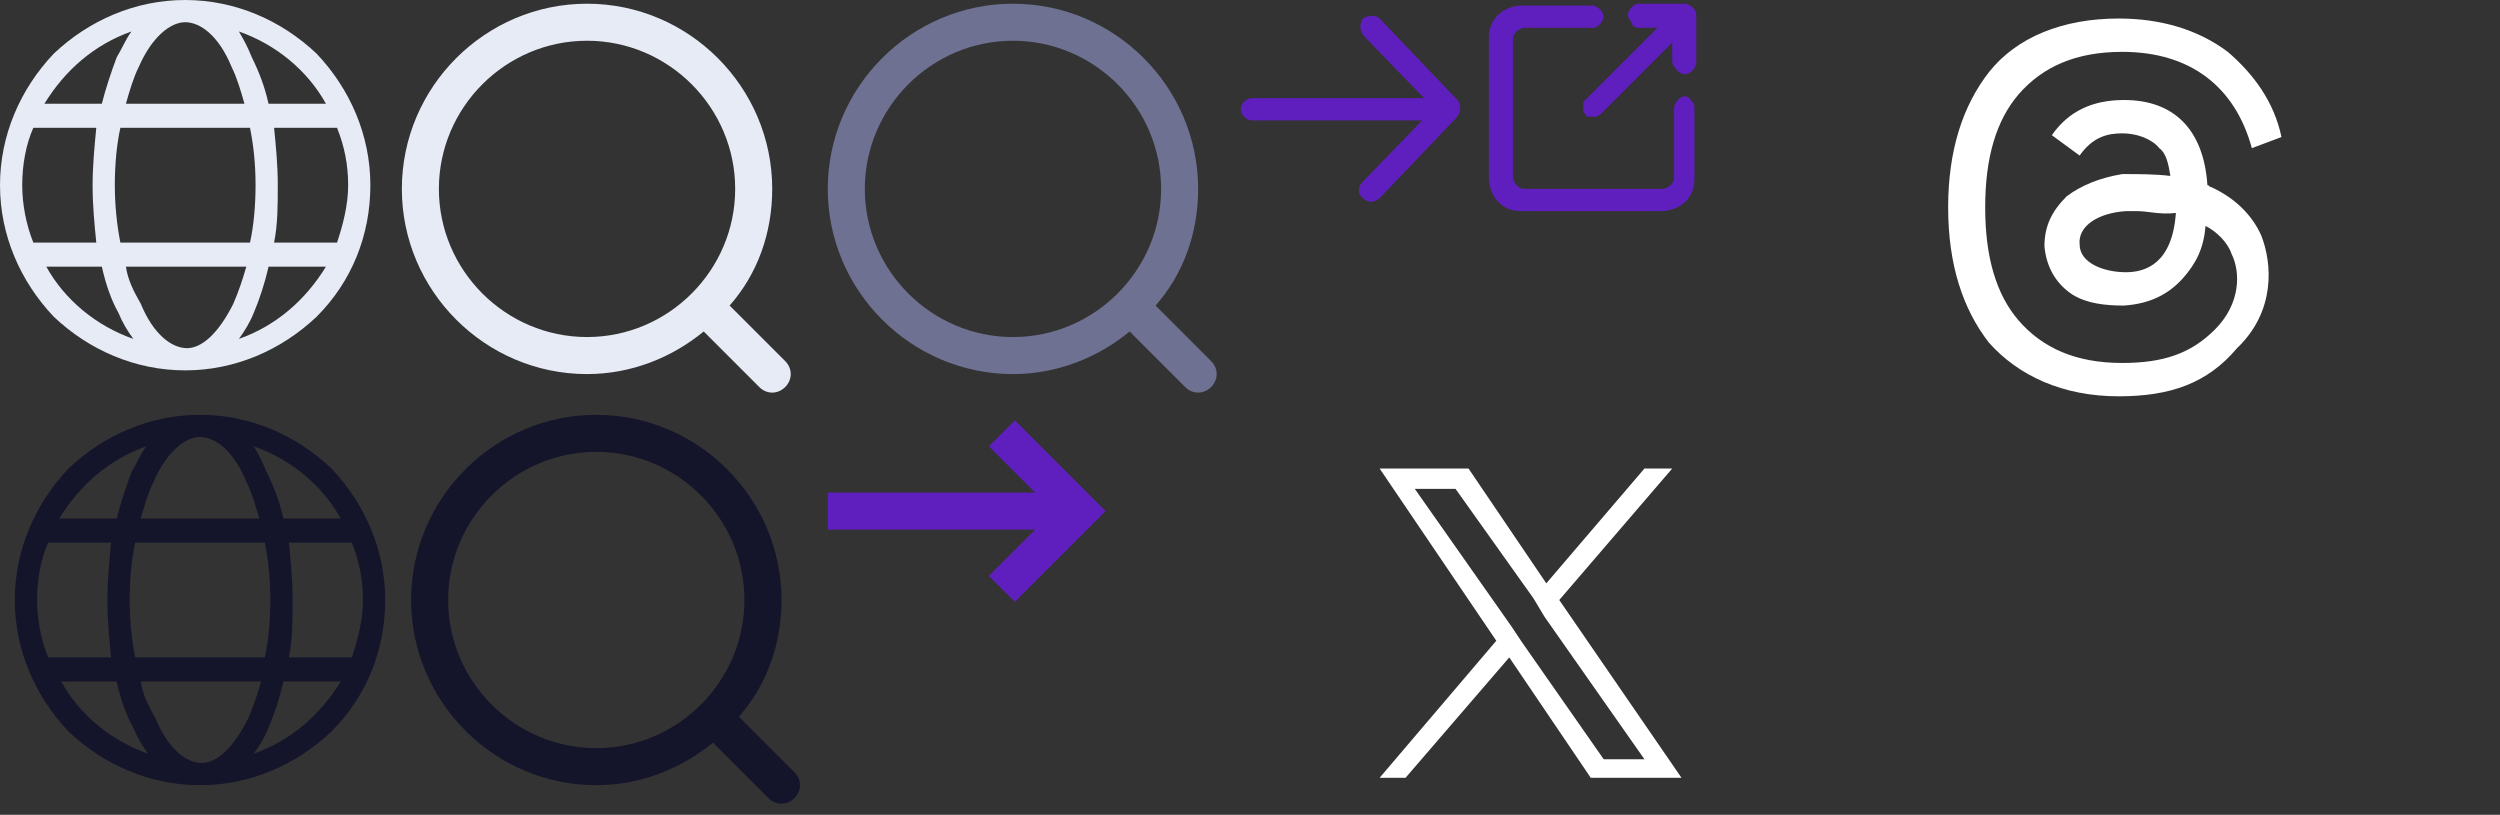
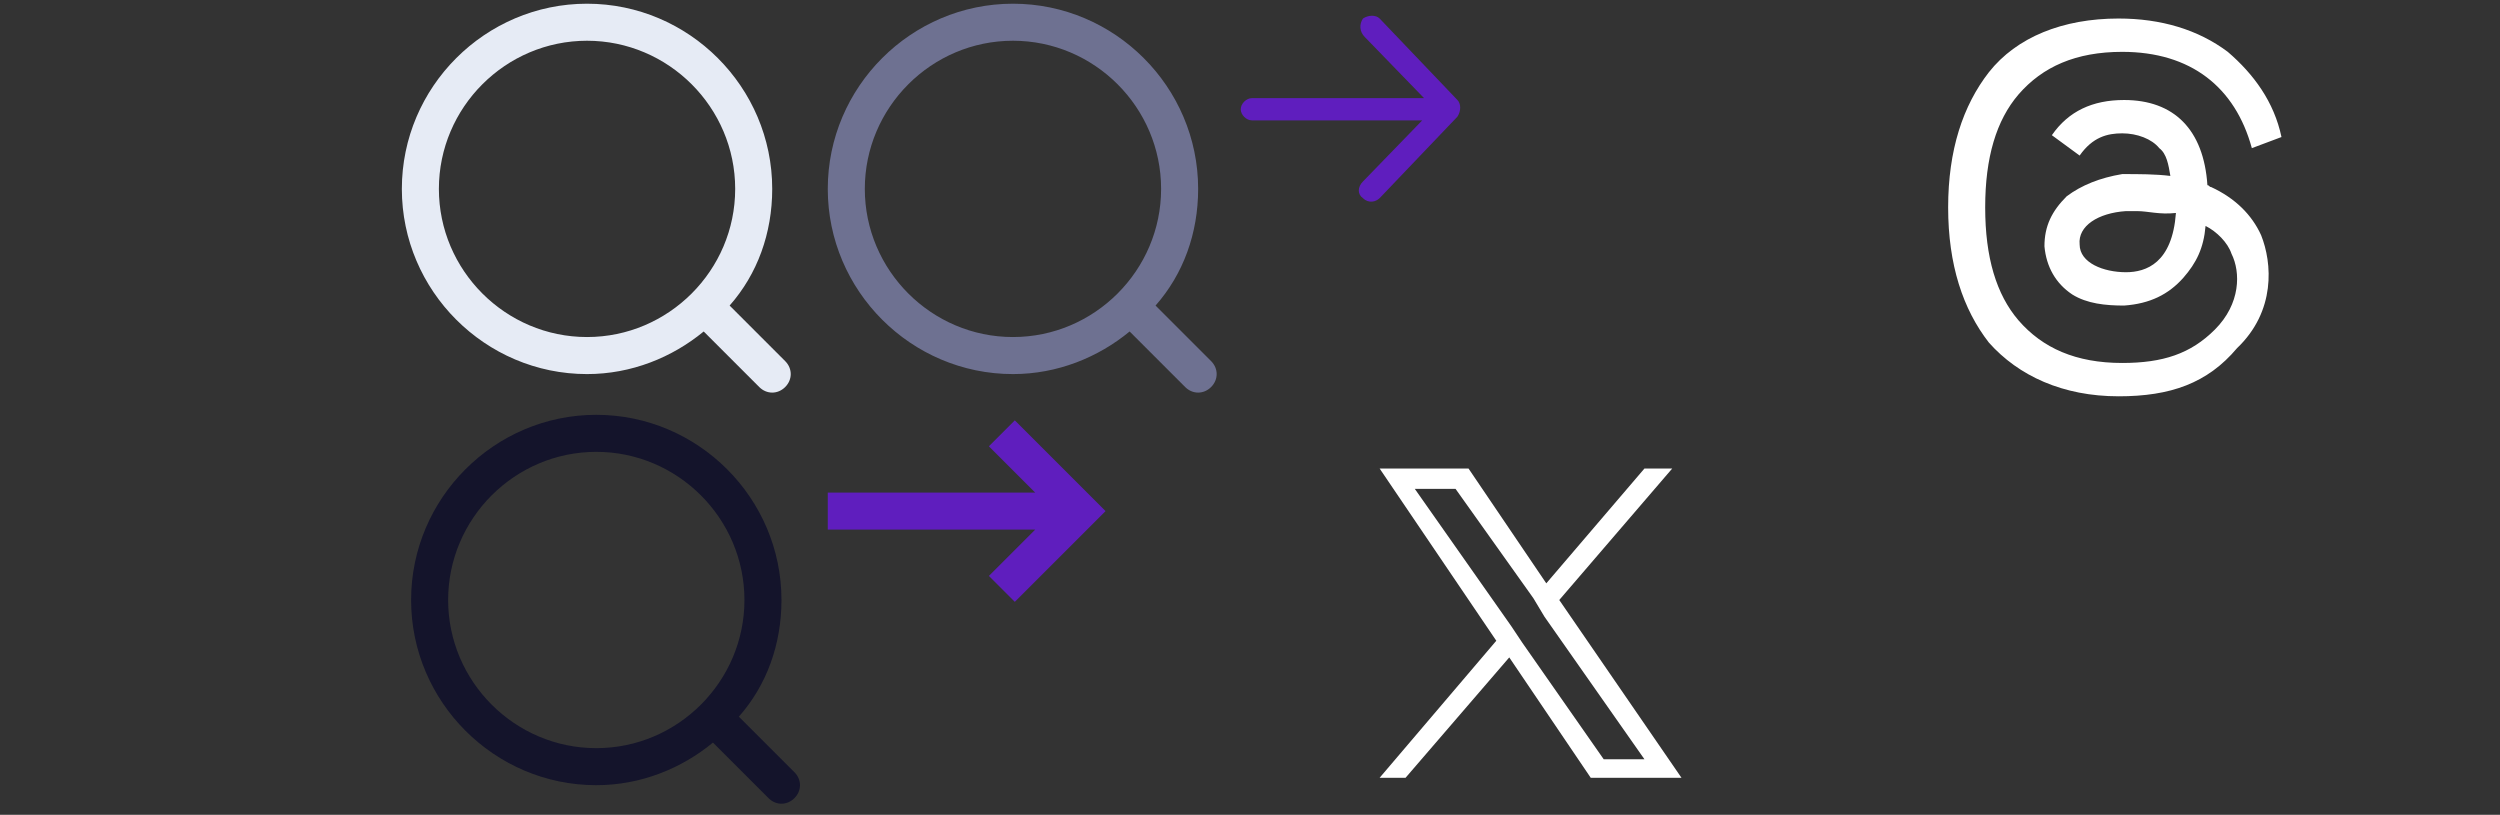
<svg xmlns="http://www.w3.org/2000/svg" version="1.2" viewBox="0 0 135 44" width="135" height="44">
  <rect x="0" y="0" width="135" height="44" fill="#333333" stroke="none" />
  <title>hcl-revamp-sprite-4-svg</title>
  <style>
		.s0 { fill: #e6ebf5 } 
		.s1 { fill: #14142b } 
		.s2 { fill: #6e7191 } 
		.s3 { fill: #5f1ebe } 
		.s4 { fill: #ffffff } 
	</style>
-   <path id="Layer" fill-rule="evenodd" class="s0" d="m2.9 17.1c-1.8-1.9-2.9-4.4-2.9-7.1 0-2.7 1.1-5.2 2.9-7.1 1.9-1.8 4.4-2.9 7.1-2.9 2.7 0 5.2 1.1 7.1 2.9 1.8 1.9 2.9 4.4 2.9 7.1 0 2.7-1 5.2-2.9 7.1-1.9 1.8-4.4 2.9-7.1 2.9-2.7 0-5.2-1.1-7.1-2.9zm4.6-13.5c-0.3 0.6-0.5 1.3-0.7 2h6.4c-0.2-0.7-0.4-1.4-0.7-2-0.7-1.7-1.7-2.4-2.5-2.4-0.8 0-1.8 0.8-2.5 2.4zm-0.4-1.9c-2 0.7-3.6 2.1-4.7 3.9h3.1c0.2-0.8 0.5-1.7 0.8-2.5 0.3-0.5 0.5-1 0.8-1.4zm-5.3 5.2c-0.4 0.9-0.6 2-0.6 3.1 0 1 0.2 2.1 0.6 3.1h3.4c-0.1-1-0.2-2-0.2-3.1 0-1 0.1-2.1 0.2-3.1zm3.7 7.5h-3c1 1.8 2.7 3.2 4.7 3.9-0.3-0.4-0.6-0.9-0.8-1.4-0.4-0.7-0.7-1.6-0.9-2.5zm2.1 2c0.7 1.7 1.7 2.4 2.5 2.4 0.8 0 1.7-0.8 2.5-2.4 0.3-0.7 0.5-1.3 0.7-2h-6.5c0.1 0.7 0.4 1.3 0.8 2zm6.2-6.4c0-1.1-0.1-2.1-0.3-3.1h-7c-0.2 0.9-0.3 2-0.3 3.1 0 1 0.1 2.1 0.3 3.1h7c0.2-0.9 0.3-2 0.3-3.1zm-0.1 6.9c-0.2 0.5-0.5 1-0.8 1.4 2-0.7 3.6-2.1 4.7-3.9h-3.1c-0.2 0.9-0.5 1.8-0.8 2.5zm5.1-6.9c0-1.1-0.2-2.1-0.6-3.1h-3.4c0.1 1 0.2 2 0.2 3.1 0 1.1 0 2.1-0.2 3.1h3.4c0.3-0.9 0.6-2 0.6-3.1zm-5.2-6.9c0.4 0.8 0.7 1.6 0.9 2.5h3.1c-1-1.8-2.7-3.2-4.7-3.9 0.3 0.5 0.5 0.9 0.7 1.4z" />
-   <path id="Layer_00000129884372771974062410000006329280964633310348_" fill-rule="evenodd" class="s1" d="m3.7 39.5c-1.8-1.9-2.9-4.4-2.9-7.1 0-2.7 1.1-5.2 2.9-7.1 1.9-1.8 4.4-2.9 7.1-2.9 2.7 0 5.2 1.1 7.1 2.9 1.8 1.9 2.9 4.4 2.9 7.1 0 2.7-1 5.2-2.9 7.1-1.9 1.8-4.4 2.9-7.1 2.9-2.7 0-5.2-1.1-7.1-2.9zm4.6-13.5c-0.3 0.6-0.5 1.3-0.7 2h6.4c-0.2-0.7-0.4-1.4-0.7-2-0.7-1.7-1.7-2.4-2.5-2.4-0.8 0-1.8 0.8-2.5 2.4zm-0.4-1.9c-2 0.7-3.6 2.1-4.7 3.9h3.1c0.2-0.8 0.5-1.7 0.8-2.5 0.3-0.5 0.5-1 0.8-1.4zm-5.3 5.2c-0.4 0.9-0.6 2-0.6 3.1 0 1 0.2 2.1 0.6 3.1h3.4c-0.1-1-0.2-2-0.2-3.1 0-1 0.1-2.1 0.2-3.1zm0.7 7.5c1 1.8 2.7 3.2 4.7 3.9-0.3-0.4-0.6-0.9-0.8-1.4-0.4-0.7-0.7-1.6-0.9-2.5zm5.1 2c0.7 1.7 1.7 2.4 2.5 2.4 0.8 0 1.7-0.8 2.5-2.4 0.3-0.7 0.5-1.3 0.7-2h-6.5c0.1 0.7 0.4 1.3 0.8 2zm6.2-6.4c0-1.1-0.1-2.1-0.3-3.1h-7c-0.2 0.9-0.3 2-0.3 3.1 0 1 0.1 2.1 0.3 3.1h7c0.2-0.9 0.3-2 0.3-3.1zm-0.1 6.9c-0.2 0.5-0.5 1-0.8 1.4 2-0.7 3.6-2.1 4.7-3.9h-3.1c-0.2 0.9-0.5 1.8-0.8 2.5zm5.1-6.9c0-1.1-0.2-2.1-0.6-3.1h-3.4c0.1 1 0.2 2 0.2 3.1 0 1.1 0 2.1-0.2 3.1h3.4c0.3-0.9 0.6-2 0.6-3.1zm-5.2-6.9c0.4 0.8 0.7 1.6 0.9 2.5h3.1c-1-1.8-2.7-3.2-4.7-3.9 0.3 0.5 0.5 0.9 0.7 1.4z" />
  <path id="Layer_00000182491395939527493760000015701508097776541086_" fill-rule="evenodd" class="s0" d="m21.7 10.2c0-5.5 4.5-10 10-10 5.5 0 10 4.5 10 10 0 2.4-0.8 4.6-2.3 6.3l3 3c0.4 0.4 0.4 1 0 1.4-0.4 0.4-1 0.4-1.4 0l-3-3c-1.7 1.4-3.9 2.3-6.3 2.3-5.5 0-10-4.5-10-10zm10-8c-4.4 0-8 3.6-8 8 0 4.4 3.6 8 8 8 4.4 0 8-3.6 8-8 0-4.4-3.6-8-8-8z" />
  <path id="Layer_00000165941108851710634350000009323777291295039402_" fill-rule="evenodd" class="s1" d="m22.2 32.4c0-5.5 4.5-10 10-10 5.5 0 10 4.5 10 10 0 2.4-0.8 4.6-2.3 6.3l3 3c0.4 0.4 0.4 1 0 1.4-0.4 0.4-1 0.4-1.4 0l-3-3c-1.7 1.4-3.9 2.3-6.3 2.3-5.5 0-10-4.5-10-10zm10-8c-4.4 0-8 3.6-8 8 0 4.4 3.6 8 8 8 4.4 0 8-3.6 8-8 0-4.4-3.6-8-8-8z" />
  <path id="Layer_00000039821588869693798710000005202198070350662060_" fill-rule="evenodd" class="s2" d="m44.7 10.2c0-5.5 4.5-10 10-10 5.5 0 10 4.5 10 10 0 2.4-0.8 4.6-2.3 6.3l3 3c0.4 0.4 0.4 1 0 1.4-0.4 0.4-1 0.4-1.4 0l-3-3c-1.7 1.4-3.9 2.3-6.3 2.3-5.5 0-10-4.5-10-10zm10-8c-4.4 0-8 3.6-8 8 0 4.4 3.6 8 8 8 4.4 0 8-3.6 8-8 0-4.4-3.6-8-8-8z" />
  <path id="Layer_00000067939452834172232080000010916632765773969805_" fill-rule="evenodd" class="s3" d="m73.6 1c0.3-0.2 0.7-0.2 0.9 0l4.2 4.4c0.2 0.2 0.2 0.6 0 0.9l-4.2 4.4c-0.2 0.2-0.6 0.3-0.9 0-0.3-0.2-0.3-0.6 0-0.9l3.2-3.3h-9.2c-0.3 0-0.6-0.3-0.6-0.6 0-0.3 0.3-0.6 0.6-0.6h9.3l-3.2-3.3c-0.3-0.3-0.3-0.7-0.1-1z" />
  <g id="Layer_00000171711791116141151290000002377921847260267962_">
-     <path id="Layer_00000001659968869176070390000000854309673962187919_" class="s3" d="m91 5.2c-0.2 0-0.3 0.1-0.4 0.2-0.1 0.1-0.2 0.3-0.2 0.4v3.8c0 0.2-0.1 0.3-0.2 0.4-0.1 0.1-0.3 0.2-0.4 0.2h-7.5c-0.2 0-0.3-0.1-0.4-0.2-0.1-0.1-0.2-0.3-0.2-0.4v-7.5c0-0.2 0.1-0.3 0.2-0.4 0.1-0.1 0.3-0.2 0.4-0.2h3.7c0.2 0 0.3-0.1 0.4-0.2 0.1-0.1 0.2-0.3 0.2-0.4 0-0.1-0.1-0.3-0.2-0.4-0.1-0.1-0.3-0.2-0.4-0.2h-3.8c-0.5 0-1 0.2-1.3 0.5-0.4 0.4-0.5 0.8-0.5 1.3v7.5c0 0.5 0.2 1 0.5 1.3 0.4 0.4 0.8 0.5 1.3 0.5h7.5c0.5 0 1-0.2 1.3-0.5 0.4-0.4 0.5-0.8 0.5-1.3v-3.8c0-0.2-0.1-0.3-0.2-0.4 0-0.1-0.2-0.2-0.3-0.2z" />
-     <path id="Layer_00000072269999470994863020000002933021240335513729_" class="s3" d="m88.5 1.5h1l-3.9 3.9c-0.1 0.1-0.1 0.1-0.1 0.2 0 0.1 0 0.2 0 0.2 0 0.1 0 0.2 0 0.2 0 0.1 0.1 0.1 0.1 0.2 0.1 0.1 0.1 0.1 0.2 0.1 0.1 0 0.2 0 0.2 0h0.2c0.1 0 0.1-0.1 0.2-0.1l3.9-3.9v1c0 0.2 0.1 0.3 0.2 0.4 0.1 0.2 0.3 0.3 0.5 0.3 0.2 0 0.3-0.1 0.4-0.2 0.1-0.1 0.2-0.3 0.2-0.4v-2.6c0-0.2-0.1-0.3-0.2-0.4-0.1-0.1-0.3-0.2-0.4-0.2h-2.5c-0.2 0-0.3 0.1-0.4 0.2-0.1 0.1-0.2 0.3-0.2 0.4 0 0.1 0.1 0.3 0.2 0.4 0 0.2 0.2 0.3 0.4 0.3z" />
-   </g>
+     </g>
  <path id="Layer_00000139996309535454743160000017585384082454206110_" class="s3" d="m59.7 27.6l-4.9-4.9-1.4 1.4 2.5 2.5h-11.2v2h11.2l-2.5 2.5 1.4 1.4z" />
  <path id="Layer_00000090288643837202152220000001866913239196167610_" fill-rule="evenodd" class="s4" d="m84.2 32.4l6.6 9.6h-4.9l-4.4-6.5-5.6 6.5h-1.4l6.3-7.4-6.3-9.3h4.8l4.2 6.2 5.3-6.2h1.5zm-2 2.3l4.4 6.3h2.2l-5.4-7.7-0.6-1-4.2-5.9h-2.2l5.2 7.4z" />
  <g id="Layer">
    <path id="Layer" fill-rule="evenodd" class="s4" d="m114.4 21.4c-3 0-5.4-1.1-7-2.9-1.4-1.8-2.2-4.2-2.2-7.3 0-3.1 0.8-5.5 2.2-7.3 1.5-1.9 4-2.9 7-2.9 2.3 0 4.3 0.6 5.9 1.8 1.4 1.2 2.5 2.7 2.9 4.6l-1.6 0.6c-0.9-3.3-3.3-5.2-7-5.2-2.5 0-4.3 0.8-5.6 2.3-1.2 1.4-1.8 3.4-1.8 6.1 0 2.7 0.6 4.7 1.8 6.1 1.3 1.5 3.1 2.3 5.6 2.3 2.2 0 3.7-0.5 5-1.8 1.4-1.4 1.4-3.1 0.9-4.1-0.2-0.6-0.8-1.2-1.4-1.5-0.1 1.2-0.5 2-1.2 2.8-0.8 0.9-1.8 1.4-3.2 1.5-1 0-2-0.1-2.8-0.6-0.9-0.6-1.4-1.5-1.5-2.6 0-1.1 0.4-1.9 1.2-2.7q1.2-0.9 3-1.2c0.9 0 1.8 0 2.6 0.1-0.1-0.6-0.2-1.2-0.6-1.5-0.4-0.5-1.2-0.8-2-0.8-0.8 0-1.6 0.2-2.3 1.2l-1.5-1.1c0.9-1.3 2.2-1.9 3.9-1.9 2.7 0 4.3 1.6 4.5 4.6 0.1 0 0.1 0.1 0.2 0.1 1.3 0.6 2.2 1.5 2.7 2.6 0.6 1.5 0.8 4.1-1.3 6.1-1.6 1.9-3.6 2.6-6.4 2.6zm1-10q-0.3 0-0.6 0c-1.5 0.1-2.6 0.8-2.5 1.8 0 1 1.3 1.5 2.5 1.5 1.1 0 2.5-0.5 2.7-3.2-0.9 0.1-1.5-0.1-2.1-0.1z" />
  </g>
</svg>